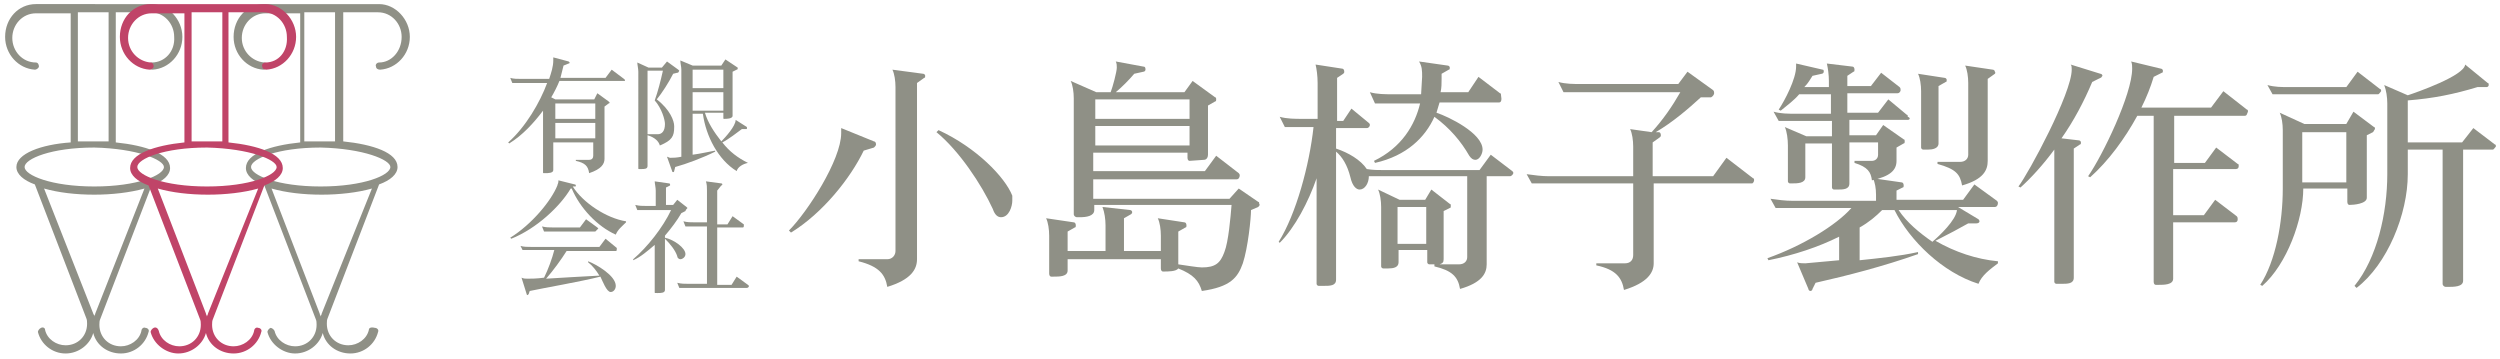
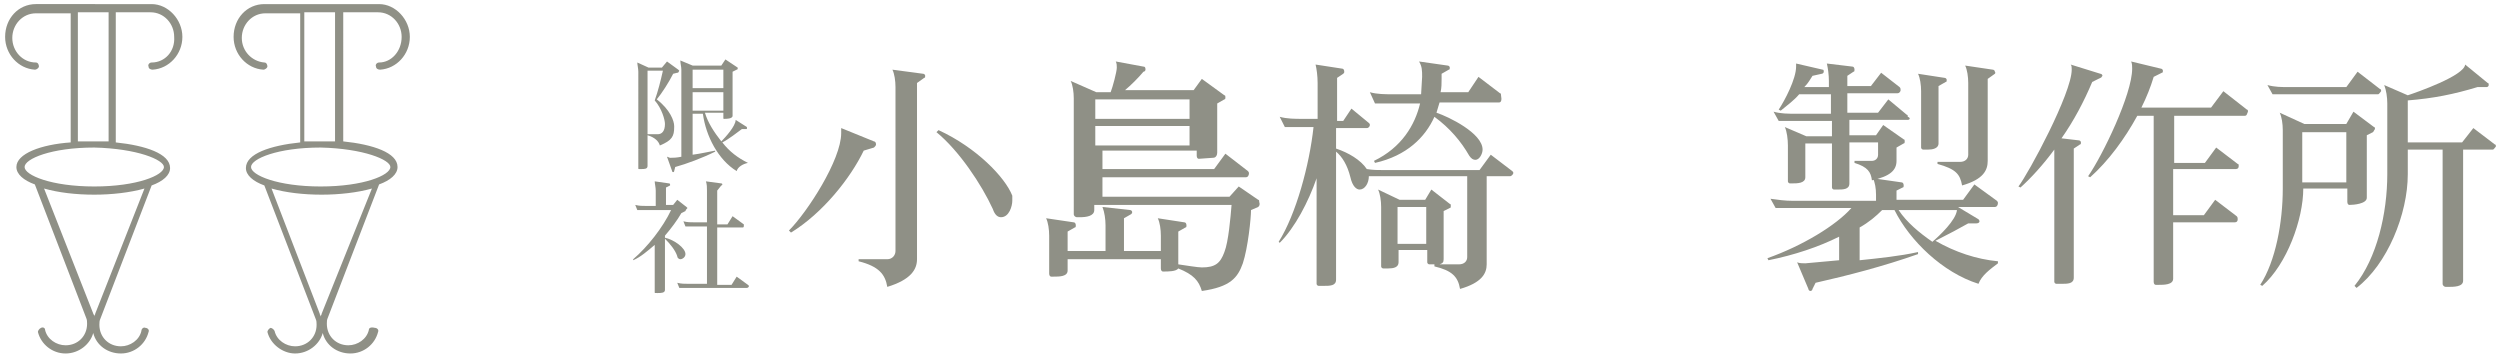
<svg xmlns="http://www.w3.org/2000/svg" version="1.1" id="レイヤー_1" x="0px" y="0px" viewBox="0 0 244 35" style="enable-background:new 0 0 244 35;" xml:space="preserve">
  <style type="text/css">
	.st0{fill:#8F9086;}
	.st1{fill:#C04468;}
</style>
  <g>
    <g>
      <path class="st0" d="M14.8,6.1c-0.2,0-0.4,0.2-0.3,0.4c0,0.2,0.2,0.3,0.4,0.3c0,0,0,0,0,0c1.6-0.1,2.9-1.5,2.9-3.2    c0-1.7-1.4-3.2-3-3.2h-5H8.5h-5c-1.7,0-3,1.4-3,3.2c0,1.7,1.3,3.1,2.9,3.2c0,0,0,0,0,0c0.2,0,0.4-0.2,0.4-0.3    c0-0.2-0.1-0.4-0.3-0.4C2.2,6.1,1.2,5,1.2,3.7c0-1.3,1-2.4,2.3-2.4h3.4v12.6C4,14.1,1.6,15,1.6,16.3c0,0.7,0.7,1.3,1.8,1.7l5,13    c0.1,0.2,0.1,0.4,0.1,0.6c0,1.2-0.9,2.1-2.1,2.1c-0.9,0-1.8-0.6-2-1.5C4.4,32,4.2,31.9,4,32c-0.2,0.1-0.3,0.3-0.3,0.4    c0.3,1.2,1.4,2.1,2.7,2.1c1.3,0,2.4-0.9,2.7-2c0.3,1.2,1.4,2,2.7,2c1.3,0,2.4-0.9,2.7-2.1c0.1-0.2-0.1-0.4-0.3-0.4    c-0.2-0.1-0.4,0.1-0.4,0.3c-0.2,0.9-1.1,1.5-2,1.5c-1.2,0-2.1-0.9-2.1-2.1c0-0.2,0-0.4,0.1-0.6l5-13c1.1-0.4,1.8-1,1.8-1.7    c0-1.4-2.4-2.2-5.3-2.5V1.2h3.4c1.3,0,2.3,1.1,2.3,2.4C17.1,5,16.1,6.1,14.8,6.1z M9.3,30.6L9.3,30.6c0,0.1-0.1,0.2-0.1,0.3    c0,0,0,0,0-0.1h0l0,0c0-0.1-0.1-0.1-0.1-0.2l0,0L4.3,18.4c1.4,0.4,3.1,0.6,4.9,0.6c1.7,0,3.5-0.2,4.9-0.6L9.3,30.6z M16,16.3    c0,0.8-2.6,1.9-6.8,1.9c-4.2,0-6.8-1.1-6.8-1.9c0-0.8,2.6-1.9,6.8-1.9C13.4,14.5,16,15.6,16,16.3z M10.6,13.8c-0.5,0-1,0-1.5,0    c-0.5,0-1,0-1.5,0V1.2h0.9h1.2h0.9V13.8z" />
      <path class="st0" d="M37,6.1c-0.2,0-0.4,0.2-0.3,0.4c0,0.2,0.2,0.3,0.4,0.3c0,0,0,0,0,0c1.6-0.1,2.9-1.5,2.9-3.2    c0-1.7-1.4-3.2-3-3.2h-5h-1.2h-5c-1.7,0-3,1.4-3,3.2c0,1.7,1.3,3.1,2.9,3.2c0,0,0,0,0,0c0.2,0,0.4-0.2,0.4-0.3    c0-0.2-0.1-0.4-0.3-0.4c-1.2-0.1-2.2-1.1-2.2-2.4c0-1.3,1-2.4,2.3-2.4h3.4v12.6c-2.9,0.3-5.3,1.1-5.3,2.5c0,0.7,0.7,1.3,1.8,1.7    l5,13c0.1,0.2,0.1,0.4,0.1,0.6c0,1.2-0.9,2.1-2.1,2.1c-0.9,0-1.8-0.6-2-1.5c-0.1-0.2-0.3-0.3-0.4-0.3c-0.2,0.1-0.3,0.3-0.3,0.4    c0.3,1.2,1.5,2.1,2.7,2.1c1.3,0,2.4-0.9,2.7-2c0.3,1.2,1.4,2,2.7,2c1.3,0,2.4-0.9,2.7-2.1c0.1-0.2-0.1-0.4-0.3-0.4    C36.2,31.9,36,32,36,32.2c-0.2,0.9-1.1,1.5-2,1.5c-1.2,0-2.1-0.9-2.1-2.1c0-0.2,0-0.4,0.1-0.6l5-13c1.1-0.4,1.8-1,1.8-1.7    c0-1.4-2.4-2.2-5.3-2.5V1.2h3.4c1.3,0,2.3,1.1,2.3,2.4C39.2,5,38.2,6.1,37,6.1z M31.4,30.6L31.4,30.6c0,0.1-0.1,0.2-0.1,0.3    c0-0.1-0.1-0.2-0.1-0.3l0,0l-4.7-12.2c1.4,0.4,3.1,0.6,4.9,0.6c1.7,0,3.5-0.2,4.9-0.6L31.4,30.6z M38.1,16.3    c0,0.8-2.6,1.9-6.8,1.9c-4.2,0-6.8-1.1-6.8-1.9c0-0.8,2.6-1.9,6.8-1.9C35.5,14.5,38.1,15.6,38.1,16.3z M32.7,13.8    c-0.5,0-1,0-1.5,0c-0.5,0-1,0-1.5,0V1.2h0.9h1.2h0.9V13.8z" />
-       <path class="st1" d="M25.9,6.1c-0.2,0-0.4,0.2-0.3,0.4c0,0.2,0.2,0.3,0.4,0.3c0,0,0,0,0,0c1.6-0.1,2.9-1.5,2.9-3.2    c0-1.7-1.4-3.2-3-3.2h-5h-1.2h-5c-1.7,0-3,1.4-3,3.2c0,1.7,1.3,3.1,2.9,3.2c0,0,0,0,0,0c0.2,0,0.4-0.2,0.4-0.3    c0-0.2-0.1-0.4-0.3-0.4c-1.2-0.1-2.2-1.1-2.2-2.4c0-1.3,1-2.4,2.3-2.4H18v12.6c-2.9,0.3-5.3,1.1-5.3,2.5c0,0.7,0.7,1.3,1.8,1.7    l5,13c0.1,0.2,0.1,0.4,0.1,0.6c0,1.2-0.9,2.1-2.1,2.1c-0.9,0-1.8-0.6-2-1.5C15.4,32,15.2,31.9,15,32c-0.2,0.1-0.3,0.3-0.3,0.4    c0.3,1.2,1.5,2.1,2.7,2.1c1.3,0,2.4-0.9,2.7-2c0.3,1.2,1.4,2,2.7,2c1.3,0,2.4-0.9,2.7-2.1c0.1-0.2-0.1-0.4-0.3-0.4    c-0.2-0.1-0.4,0.1-0.4,0.3c-0.2,0.9-1.1,1.5-2,1.5c-1.2,0-2.1-0.9-2.1-2.1c0-0.2,0-0.4,0.1-0.6l5-13c1.1-0.4,1.8-1,1.8-1.7    c0-1.4-2.4-2.2-5.3-2.5V1.2h3.4c1.3,0,2.3,1.1,2.3,2.4C28.1,5,27.2,6.1,25.9,6.1z M20.3,30.6L20.3,30.6c0,0.1-0.1,0.2-0.1,0.3    c0-0.1-0.1-0.2-0.1-0.3l0,0l-4.7-12.2c1.4,0.4,3.1,0.6,4.9,0.6c1.7,0,3.5-0.2,4.9-0.6L20.3,30.6z M27,16.3c0,0.8-2.6,1.9-6.8,1.9    c-4.2,0-6.8-1.1-6.8-1.9c0-0.8,2.6-1.9,6.8-1.9C24.4,14.5,27,15.6,27,16.3z M21.7,13.8c-0.5,0-1,0-1.5,0c-0.5,0-1,0-1.5,0V1.2h0.9    h1.2h0.9V13.8z" />
    </g>
    <g>
      <g>
        <path class="st0" d="M85.3,14.4l-1,0.3c-1.3,2.7-4,6.1-7.1,8l-0.2-0.2c1.8-1.8,5.1-6.9,5.1-9.5c0-0.2,0-0.3,0-0.5l3.2,1.3     c0.1,0,0.2,0.1,0.2,0.3C85.5,14.2,85.4,14.3,85.3,14.4z M90.2,7.6l-0.7,0.5v17.2c0,1-0.6,2-2.9,2.7c-0.2-1.2-0.8-2-2.8-2.5v-0.2     h2.8c0.5,0,0.8-0.4,0.8-0.8V8.5c0-0.6-0.1-1.3-0.3-1.7l3,0.4c0.1,0,0.2,0.1,0.2,0.2C90.3,7.5,90.3,7.6,90.2,7.6z M97.7,21.2     c-0.3,0-0.6-0.2-0.8-0.8c-1.1-2.4-3.3-5.7-5.5-7.5l0.2-0.2c3.7,1.7,6.5,4.6,7.2,6.4c0,0.2,0,0.3,0,0.5     C98.8,20.1,98.5,21.2,97.7,21.2z" />
-         <path class="st0" d="M122.8,20.2l-0.7,0.3c0,0.8-0.3,3.7-0.8,5.2c-0.5,1.4-1.2,2.3-4,2.7c-0.3-1-0.8-1.6-2.3-2.2     c-0.2,0.3-1,0.3-1.4,0.3h-0.1c-0.1,0-0.2-0.1-0.2-0.3v-0.9h-9.1v1.1c0,0.6-0.8,0.6-1.4,0.6h-0.2c-0.1,0-0.2-0.1-0.2-0.3v-3.7     c0-0.6-0.1-1.3-0.3-1.7l2.7,0.4c0.1,0,0.2,0.1,0.2,0.3c0,0.1,0,0.2-0.1,0.2l-0.7,0.4v1.9h3.7v-2.5c0-0.6-0.1-1.3-0.3-1.8l2.7,0.3     c0.1,0,0.2,0.1,0.2,0.2c0,0.1,0,0.1-0.1,0.2l-0.7,0.4v3.2h3.6v-1.5c0-0.6-0.1-1.3-0.3-1.7l2.6,0.4c0.1,0,0.2,0.1,0.2,0.3     c0,0.1,0,0.2-0.1,0.2l-0.7,0.4v3.2c0.7,0.1,1.9,0.3,2.3,0.3c1.3,0,1.8-0.4,2.2-1.5c0.4-1,0.6-3.4,0.7-4.6h-13.4v0.5     c0,0.6-0.8,0.7-1.4,0.7h-0.3c-0.1,0-0.3-0.1-0.3-0.3V9.6c0-0.6-0.1-1.3-0.3-1.7l2.5,1.1h1.4c0.2-0.5,0.6-2,0.6-2.4     c0-0.2,0-0.4-0.1-0.6l2.7,0.5c0.2,0,0.2,0.2,0.2,0.3c0,0.1-0.1,0.2-0.2,0.2l-0.9,0.2c-0.5,0.6-1.2,1.3-1.8,1.8h6.7l0.8-1.1     l2.2,1.6c0.1,0,0.1,0.1,0.1,0.2c0,0.1,0,0.2-0.1,0.2l-0.7,0.4v4.8c0,0.2-0.1,0.5-0.4,0.5l-1.4,0.1c-0.1,0-0.2-0.1-0.2-0.3v-0.5     h-9.2v1.8h10.9l1.1-1.5l2.2,1.7c0,0,0.1,0.1,0.1,0.2c0,0.2-0.1,0.4-0.3,0.4h-14v1.9H120l0.9-1l1.9,1.3c0.1,0,0.1,0.1,0.1,0.2     C123,20,122.9,20.1,122.8,20.2z M116.1,9.7h-9.2v1.9h9.2V9.7z M116.1,12.3h-9.2v1.9h9.2V12.3z" />
+         <path class="st0" d="M122.8,20.2l-0.7,0.3c0,0.8-0.3,3.7-0.8,5.2c-0.5,1.4-1.2,2.3-4,2.7c-0.3-1-0.8-1.6-2.3-2.2     c-0.2,0.3-1,0.3-1.4,0.3h-0.1c-0.1,0-0.2-0.1-0.2-0.3v-0.9h-9.1v1.1c0,0.6-0.8,0.6-1.4,0.6h-0.2c-0.1,0-0.2-0.1-0.2-0.3v-3.7     c0-0.6-0.1-1.3-0.3-1.7l2.7,0.4c0.1,0,0.2,0.1,0.2,0.3c0,0.1,0,0.2-0.1,0.2l-0.7,0.4v1.9h3.7v-2.5c0-0.6-0.1-1.3-0.3-1.8l2.7,0.3     c0.1,0,0.2,0.1,0.2,0.2c0,0.1,0,0.1-0.1,0.2l-0.7,0.4v3.2h3.6v-1.5c0-0.6-0.1-1.3-0.3-1.7l2.6,0.4c0.1,0,0.2,0.1,0.2,0.3     c0,0.1,0,0.2-0.1,0.2l-0.7,0.4v3.2c0.7,0.1,1.9,0.3,2.3,0.3c1.3,0,1.8-0.4,2.2-1.5c0.4-1,0.6-3.4,0.7-4.6h-13.4v0.5     c0,0.6-0.8,0.7-1.4,0.7h-0.3c-0.1,0-0.3-0.1-0.3-0.3V9.6c0-0.6-0.1-1.3-0.3-1.7l2.5,1.1h1.4c0.2-0.5,0.6-2,0.6-2.4     c0-0.2,0-0.4-0.1-0.6l2.7,0.5c0.2,0,0.2,0.2,0.2,0.3c0,0.1-0.1,0.2-0.2,0.2c-0.5,0.6-1.2,1.3-1.8,1.8h6.7l0.8-1.1     l2.2,1.6c0.1,0,0.1,0.1,0.1,0.2c0,0.1,0,0.2-0.1,0.2l-0.7,0.4v4.8c0,0.2-0.1,0.5-0.4,0.5l-1.4,0.1c-0.1,0-0.2-0.1-0.2-0.3v-0.5     h-9.2v1.8h10.9l1.1-1.5l2.2,1.7c0,0,0.1,0.1,0.1,0.2c0,0.2-0.1,0.4-0.3,0.4h-14v1.9H120l0.9-1l1.9,1.3c0.1,0,0.1,0.1,0.1,0.2     C123,20,122.9,20.1,122.8,20.2z M116.1,9.7h-9.2v1.9h9.2V9.7z M116.1,12.3h-9.2v1.9h9.2V12.3z" />
        <path class="st0" d="M147.4,17.2h-2.3v8.6c0,0.9-0.5,1.8-2.6,2.4c-0.2-1.2-0.8-1.8-2.5-2.2v-0.2c-0.2,0-0.4,0-0.5,0     c-0.1,0-0.2-0.1-0.2-0.2v-1.2h-2.8v1.2c0,0.5-0.5,0.6-1,0.6H135c-0.1,0-0.2-0.1-0.2-0.2v-5.8c0-0.6-0.1-1.3-0.3-1.7l2.1,1h2.5     l0.6-1l1.8,1.4c0.1,0,0.1,0.1,0.1,0.2c0,0.1,0,0.2-0.1,0.2l-0.6,0.3v4.7c0,0.3-0.1,0.4-0.4,0.5l1.9,0c0.5,0,0.8-0.3,0.8-0.7v-7.9     l-9.6,0c0,0.7-0.4,1.3-0.9,1.3c-0.3,0-0.7-0.3-0.9-1.2c-0.3-1.2-0.8-2-1.4-2.5v12.5c0,0.6-0.6,0.6-1.2,0.6h-0.5     c-0.1,0-0.2-0.1-0.2-0.2V17.4c-0.8,2.3-2.1,4.8-3.6,6.3l-0.1-0.1c1.7-2.7,3-7.5,3.4-11.2h-2.8l-0.5-1c0.7,0.2,1.5,0.2,2.2,0.2     h1.5V8.1c0-0.7-0.1-1.4-0.2-1.8l2.6,0.4c0.1,0,0.2,0.1,0.2,0.3c0,0.1,0,0.1-0.1,0.2l-0.6,0.4v4.2h0.6l0.8-1.2l1.7,1.4     c0.1,0.1,0.1,0.1,0.1,0.2c0,0.1-0.1,0.3-0.3,0.3h-3v2c1.2,0.4,2.4,1.1,3,2c0.6,0.1,1.1,0.1,1.7,0.1h9.3l1.1-1.5l2.1,1.6     c0.1,0.1,0.1,0.1,0.1,0.2C147.7,17,147.5,17.2,147.4,17.2z M146.3,10h-5.8c-0.1,0.3-0.2,0.7-0.3,1c1.2,0.4,4.5,2,4.5,3.6     c0,0.4-0.3,1-0.7,1c-0.2,0-0.4-0.1-0.6-0.4c-0.8-1.4-1.9-2.7-3.4-3.8c-0.9,2-2.7,3.8-5.8,4.5l-0.1-0.2c2.7-1.3,4-3.5,4.5-5.6     h-4.4L133.7,9c0.7,0.2,1.5,0.2,2.2,0.2h2.8l0.1-1.7c0-0.6,0-1-0.3-1.5l2.8,0.4c0.1,0,0.2,0.1,0.2,0.2c0,0.1,0,0.2-0.1,0.2     l-0.7,0.4v0.5c0,0.4,0,0.9-0.1,1.3h2.7l1-1.5l2.1,1.6c0.1,0,0.1,0.1,0.1,0.2C146.6,9.8,146.5,10,146.3,10z M139.2,20.2h-2.8v3.6     h2.8V20.2z" />
-         <path class="st0" d="M171,17.9h-9.6v7.8c0,0.9-0.6,1.9-2.9,2.6c-0.2-1.2-0.8-2-2.7-2.4v-0.2h2.8c0.5,0,0.8-0.3,0.8-0.8v-7h-9.9     l-0.5-0.9c0.7,0.1,1.5,0.2,2.2,0.2h8.2v-2.9c0-0.6-0.1-1.3-0.3-1.7l2.1,0.3c1.1-1.2,2-2.5,2.8-3.9h-11.4l-0.5-1     c0.7,0.2,1.5,0.2,2.2,0.2h9.5l0.9-1.2l2.5,1.8c0.1,0.1,0.1,0.2,0.1,0.3c0,0.1-0.1,0.3-0.3,0.4L166,9.5c-1.2,1.1-2.7,2.4-4.4,3.4     l0.3,0c0.1,0,0.2,0.1,0.2,0.3c0,0.1,0,0.1-0.1,0.2l-0.7,0.5v3.3h5.9l1.3-1.8l2.6,2c0.1,0,0.1,0.1,0.1,0.2     C171.2,17.7,171.1,17.9,171,17.9z" />
        <path class="st0" d="M193.1,27.7c-3.5-1.1-6.7-4.2-8.2-7.2h-1.2c-0.6,0.6-1.3,1.2-2.2,1.7v3.2c1.9-0.2,3.9-0.4,5.7-0.8l0,0.2     c-3.4,1.2-6.9,2.1-10,2.8l-0.3,0.6c0,0.1-0.1,0.2-0.2,0.2c-0.1,0-0.2-0.1-0.2-0.2l-1.1-2.6c0.2,0.1,0.6,0.1,0.8,0.1l3.3-0.3v-2.3     c-2,1-4.4,1.8-6.9,2.3l-0.1-0.2c3.4-1.2,6.7-3.2,8.2-4.9h-7.4l-0.5-0.9c0.7,0.1,1.4,0.2,2.2,0.2h8.1v-0.6c0-0.6-0.1-1.2-0.3-1.6     l2.8,0.4c0.1,0,0.2,0.1,0.2,0.3c0,0.1,0,0.2-0.1,0.2l-0.6,0.3v0.9h6.5l1.1-1.5l2.2,1.6c0,0,0.1,0.1,0.1,0.2     c0,0.2-0.1,0.4-0.3,0.4h-3.6l2,1.2c0,0,0.1,0.1,0.1,0.2c0,0.1-0.1,0.2-0.3,0.2h-0.8c-0.7,0.4-2,1.1-3.2,1.7c1.9,1.1,4,1.8,6.1,2     l0,0.2C194.2,26.3,193.4,26.9,193.1,27.7z M186.2,11.7h-5.7v1.5h2.6l0.7-1l2,1.4c0.1,0,0.1,0.1,0.1,0.2c0,0.1,0,0.2-0.1,0.2     l-0.7,0.4v1.3c0,0.9-0.6,1.5-2.4,1.9c-0.1-0.8-0.4-1.3-1.7-1.7v-0.2h1.7c0.3,0,0.6-0.2,0.6-0.6v-1.2h-2.8v4     c0,0.6-0.6,0.6-1.2,0.6H179c-0.1,0-0.2-0.1-0.2-0.2v-4.3h-2.6v3.3c0,0.6-0.8,0.6-1.3,0.6h-0.2c-0.1,0-0.2-0.1-0.2-0.2v-3.5     c0-0.6-0.1-1.4-0.3-1.8l2.1,0.9h2.5v-1.5h-5.2l-0.5-0.9c0.7,0.2,1.4,0.2,2.2,0.2h3.4V9.2h-3.1c-0.5,0.6-1.2,1.1-1.8,1.6l-0.2-0.1     c0.6-0.9,1.7-3,1.7-4.2c0-0.1,0-0.2,0-0.3l2.6,0.6c0.1,0,0.1,0.1,0.1,0.2c0,0.1-0.1,0.2-0.2,0.2l-0.9,0.2     c-0.2,0.3-0.4,0.7-0.8,1.1h2.4V7.9c0-0.6-0.1-1.3-0.2-1.7l2.5,0.3c0.1,0,0.2,0.1,0.2,0.3c0,0.1,0,0.2-0.1,0.2l-0.6,0.4v1h2.3     l1-1.3l1.8,1.4c0.1,0.1,0.1,0.2,0.1,0.3c0,0.1-0.1,0.3-0.3,0.3h-4.9V11h3l1-1.3l1.8,1.5c0.1,0,0.1,0.1,0.1,0.2     C186.5,11.5,186.4,11.7,186.2,11.7z M185.3,20.5c0.8,1.2,2,2.2,3.3,3.1c0.7-0.6,2.3-2.1,2.4-3.1H185.3z M189.9,8l-0.7,0.4V14     c0,0.5-0.6,0.6-1,0.6h-0.5c-0.1,0-0.2-0.1-0.2-0.2V8.9c0-0.6-0.1-1.3-0.3-1.7l2.6,0.4c0.1,0,0.2,0.1,0.2,0.2     C190,7.9,190,8,189.9,8z M194.7,7.2L194,7.7v8c0,0.9-0.4,1.8-2.5,2.4c-0.2-1.1-0.6-1.6-2.4-2.1v-0.2h2.2c0.5,0,0.8-0.3,0.8-0.7     v-7c0-0.6-0.1-1.3-0.3-1.7l2.7,0.4c0.1,0,0.2,0.1,0.2,0.2C194.8,7.1,194.7,7.2,194.7,7.2z" />
        <path class="st0" d="M205,7.6L204.2,8c-0.8,1.9-1.8,3.8-3,5.5l1.7,0.2c0.1,0,0.2,0.1,0.2,0.2c0,0.1,0,0.2-0.1,0.2l-0.6,0.4v12.6     c0,0.6-0.6,0.6-1.2,0.6h-0.5c-0.1,0-0.2-0.1-0.2-0.2V14.6c-1.1,1.5-2.3,2.8-3.3,3.7l-0.2-0.1c1-1.3,5.2-9.1,5.2-11.4     c0-0.2,0-0.4-0.1-0.5l2.9,0.9c0.1,0,0.2,0.1,0.2,0.2C205.1,7.5,205.1,7.6,205,7.6z M219.1,11.3h-6.9v4.6h3l1.1-1.5l2.1,1.6     c0.1,0,0.1,0.1,0.1,0.2c0,0.2-0.1,0.3-0.3,0.3h-6.1v4.5h3l1.1-1.5l2.1,1.6c0.1,0.1,0.1,0.2,0.1,0.3c0,0.2-0.1,0.3-0.3,0.3h-6v5.5     c0,0.6-0.9,0.6-1.4,0.6h-0.3c-0.1,0-0.2-0.1-0.2-0.3V11.3h-1.6c-1.2,2.2-2.8,4.4-4.6,6l-0.2-0.1c1.4-2,4.3-8,4.3-10.5     c0-0.2,0-0.5-0.1-0.7l2.9,0.7c0.1,0,0.2,0.1,0.2,0.2c0,0.1,0,0.2-0.1,0.2l-0.8,0.4c-0.3,1-0.7,2-1.2,3h6.8l1.2-1.6l2.3,1.8     c0.1,0,0.1,0.1,0.1,0.2C219.3,11.1,219.3,11.3,219.1,11.3z" />
        <path class="st0" d="M231.6,12.9l-0.6,0.3v6.1c0,0.6-1.3,0.7-1.7,0.7c-0.1,0-0.2-0.1-0.2-0.3v-1.3h-4.3v0c0,3-1.6,7.4-4,9.5     l-0.2-0.1c1.5-2.3,2.2-6.1,2.2-9.4v-5.7c0-0.6-0.1-1.3-0.3-1.7l2.4,1.1h4.1l0.7-1.2l2,1.5c0.1,0,0.1,0.1,0.1,0.2     C231.7,12.7,231.7,12.8,231.6,12.9z M232.1,9.2h-10.3l-0.5-0.9c0.7,0.2,1.4,0.2,2.1,0.2h5.6l1.1-1.5l2.2,1.7     c0.1,0,0.1,0.1,0.1,0.2C232.3,9,232.2,9.2,232.1,9.2z M229,12.9h-4.3v4.9h4.3V12.9z M243.3,14.6h-2.9v12.8c0,0.6-0.9,0.6-1.5,0.6     h-0.2c-0.1,0-0.3-0.1-0.3-0.3V14.6H235V17c0,3.9-2,8.8-5,11.1l-0.2-0.2c2.2-2.7,3.2-7.1,3.2-10.9v-6.9c0-0.6-0.1-1.3-0.3-1.8     l2.3,1c0.9-0.3,5.5-1.9,5.6-3l2.2,1.8c0.1,0,0.1,0.1,0.1,0.2c0,0.1-0.1,0.2-0.2,0.2l-0.9,0c-2.3,0.7-4.3,1.1-6.8,1.3v4.1h5.3     l1.1-1.4l2.1,1.6c0.1,0,0.1,0.1,0.1,0.2C243.5,14.4,243.4,14.6,243.3,14.6z" />
      </g>
      <g>
-         <path class="st0" d="M60.9,7.9h-6.3c-0.2,0.5-0.5,1.1-0.8,1.6l0.4,0.2H58l0.3-0.6l1.1,0.8c0,0,0.1,0.1,0.1,0.1c0,0,0,0.1-0.1,0.1     L59,10.4v5.1c0,0.5-0.3,1-1.5,1.4c-0.1-0.7-0.4-1-1.3-1.2v-0.1h1.3c0.3,0,0.4-0.2,0.4-0.4v-1.3h-3.9v2.7c0,0.3-0.5,0.3-0.8,0.3     h-0.1c-0.1,0-0.1,0-0.1-0.1v-6c-0.9,1.2-2,2.4-3.3,3.2l-0.1-0.1c1.7-1.5,3.1-3.9,3.8-5.8h-3.4l-0.2-0.5c0.3,0.1,0.7,0.1,1.1,0.1     h2.7C53.8,7.1,54,6.5,54,5.9c0-0.1,0-0.2,0-0.3L55.5,6c0,0,0.1,0.1,0.1,0.1c0,0,0,0.1-0.1,0.1l-0.5,0.2c-0.1,0.4-0.2,0.8-0.3,1.2     h4.4l0.6-0.8l1.2,0.9c0,0,0.1,0.1,0.1,0.1C61,7.9,61,7.9,60.9,7.9z M58.1,10.1h-3.9v1.5h3.9V10.1z M58.1,12h-3.9v1.5h3.9V12z" />
        <path class="st0" d="M66.1,7.1l-0.4,0.1c-0.4,0.8-1.1,1.9-1.6,2.5c1.3,1,1.7,2.1,1.7,2.6v0.1c0,0.9-0.2,1.3-1.4,1.8     c-0.1-0.4-0.5-0.8-1.2-1v-0.1h1c0.4,0,0.7-0.3,0.7-1c0-0.4-0.3-1.5-1-2.3c0.3-0.8,0.6-2,0.8-2.9h-1.5v9.3c0,0.3-0.3,0.3-0.6,0.3     h-0.2c-0.1,0-0.1,0-0.1-0.1V7c0-0.3-0.1-0.7-0.1-0.9l1.1,0.5h1.3L65.1,6l1.1,0.8c0,0,0.1,0.1,0.1,0.1C66.2,7.1,66.2,7.1,66.1,7.1     z M73,15.9c-0.5,0.1-1,0.4-1.1,0.8c-1.8-1.1-3-3.4-3.3-5.6h-1v4c0.8-0.1,1.6-0.3,2.2-0.4l0,0.1c-1.2,0.6-2.8,1.2-3.9,1.5     l-0.1,0.4c0,0.1-0.1,0.1-0.1,0.1c0,0-0.1,0-0.1-0.1l-0.5-1.4c0.1,0,0.2,0.1,0.3,0.1h0.1c0.2,0,0.5,0,1-0.1V6.8     c0-0.3-0.1-0.6-0.1-0.9l1.2,0.5h2.8l0.4-0.6L72,6.6c0,0,0,0.1,0,0.1c0,0,0,0.1-0.1,0.1l-0.4,0.2v4.3c0,0.3-0.6,0.3-0.8,0.3h0     c-0.1,0-0.1,0-0.1-0.1v-0.5h-1.8c0.3,1,0.9,1.9,1.6,2.8c0.4-0.4,1.4-1.5,1.4-2.1l1.1,0.7c0,0,0,0.1,0,0.1c0,0.1,0,0.1-0.1,0.1     l-0.4,0c-0.4,0.3-1.3,1-1.9,1.3C71.2,14.8,72,15.4,73,15.9L73,15.9z M70.6,6.8h-3v1.8h3V6.8z M70.6,9h-3v1.8h3V9z" />
-         <path class="st0" d="M60.1,22.9c-1.8-0.8-3.5-2.6-4.3-4.5l-0.1,0c-1,1.7-3.3,3.9-5.8,4.9l-0.1-0.1c2.1-1.3,4-3.6,4.6-5.1     c0-0.1,0.1-0.2,0.1-0.4c0,0,0-0.1,0-0.1l1.6,0.4c0.1,0,0.1,0.1,0.1,0.1c0,0.1,0,0.1-0.1,0.1l-0.2,0c1,1.6,3.3,3.1,5.2,3.4l0,0.1     C60.7,22.1,60.3,22.4,60.1,22.9z M60.1,24.5h-4.8c-0.5,0.8-1.3,1.9-2,2.7c1.5-0.1,3.4-0.2,5.2-0.3c-0.3-0.5-0.7-1-1.1-1.3l0-0.1     c0.8,0.3,2.7,1.4,2.7,2.4c0,0.3-0.2,0.6-0.5,0.6c-0.4,0-0.8-1.1-1-1.5c-2,0.5-5.5,1.1-6.9,1.4l-0.1,0.3c0,0-0.1,0.1-0.1,0.1     s-0.1,0-0.1-0.1l-0.5-1.6c0.2,0.1,0.4,0.1,0.6,0.1c0.3,0,0.9,0,1.6-0.1c0.4-0.8,0.8-1.9,1-2.7H51L50.8,24     c0.3,0.1,0.7,0.1,1.1,0.1h6.6l0.6-0.8l1.1,0.9c0,0,0,0.1,0,0.1C60.2,24.4,60.2,24.5,60.1,24.5z M58.1,22.6h-5l-0.2-0.5     c0.4,0.1,0.7,0.1,1.1,0.1h2.6l0.6-0.8l1.1,0.8c0,0,0.1,0.1,0.1,0.1C58.2,22.5,58.1,22.6,58.1,22.6z" />
        <path class="st0" d="M66.9,20.6l-0.4,0.2c-0.4,0.7-1,1.5-1.6,2.2v0.2c0.9,0.2,2,1,2,1.6c0,0.3-0.3,0.5-0.5,0.5     c-0.1,0-0.3-0.1-0.3-0.3c-0.2-0.6-0.7-1.2-1.2-1.7v5c0,0.3-0.4,0.3-0.7,0.3H64c-0.1,0-0.1,0-0.1-0.1v-4.6     c-0.7,0.6-1.4,1.2-2.1,1.5l0-0.1c1.4-1.2,2.9-3.1,3.7-4.8h-3.3l-0.2-0.5c0.4,0.1,0.7,0.1,1.1,0.1h0.9v-1.5c0-0.3-0.1-0.7-0.1-0.9     l1.4,0.2c0.1,0,0.1,0.1,0.1,0.1c0,0,0,0.1,0,0.1l-0.4,0.2v1.7h0.7l0.4-0.5l0.9,0.7c0,0,0.1,0.1,0.1,0.1     C66.9,20.5,66.9,20.6,66.9,20.6z M72.9,28.1h-6.6l-0.2-0.5c0.4,0.1,0.7,0.1,1.1,0.1H69v-5.6h-2.1l-0.2-0.5     c0.4,0.1,0.7,0.1,1.1,0.1H69v-3.1c0-0.3,0-0.6-0.1-0.9l1.5,0.2c0.1,0,0.1,0.1,0.1,0.1c0,0,0,0.1-0.1,0.1L70,18.6v3.3h1l0.5-0.8     l1.1,0.8c0,0,0,0.1,0,0.1c0,0.1,0,0.2-0.1,0.2H70v5.6h1.4l0.5-0.8l1.1,0.8c0,0,0.1,0.1,0.1,0.1C73.1,28,73,28.1,72.9,28.1z" />
      </g>
    </g>
  </g>
</svg>